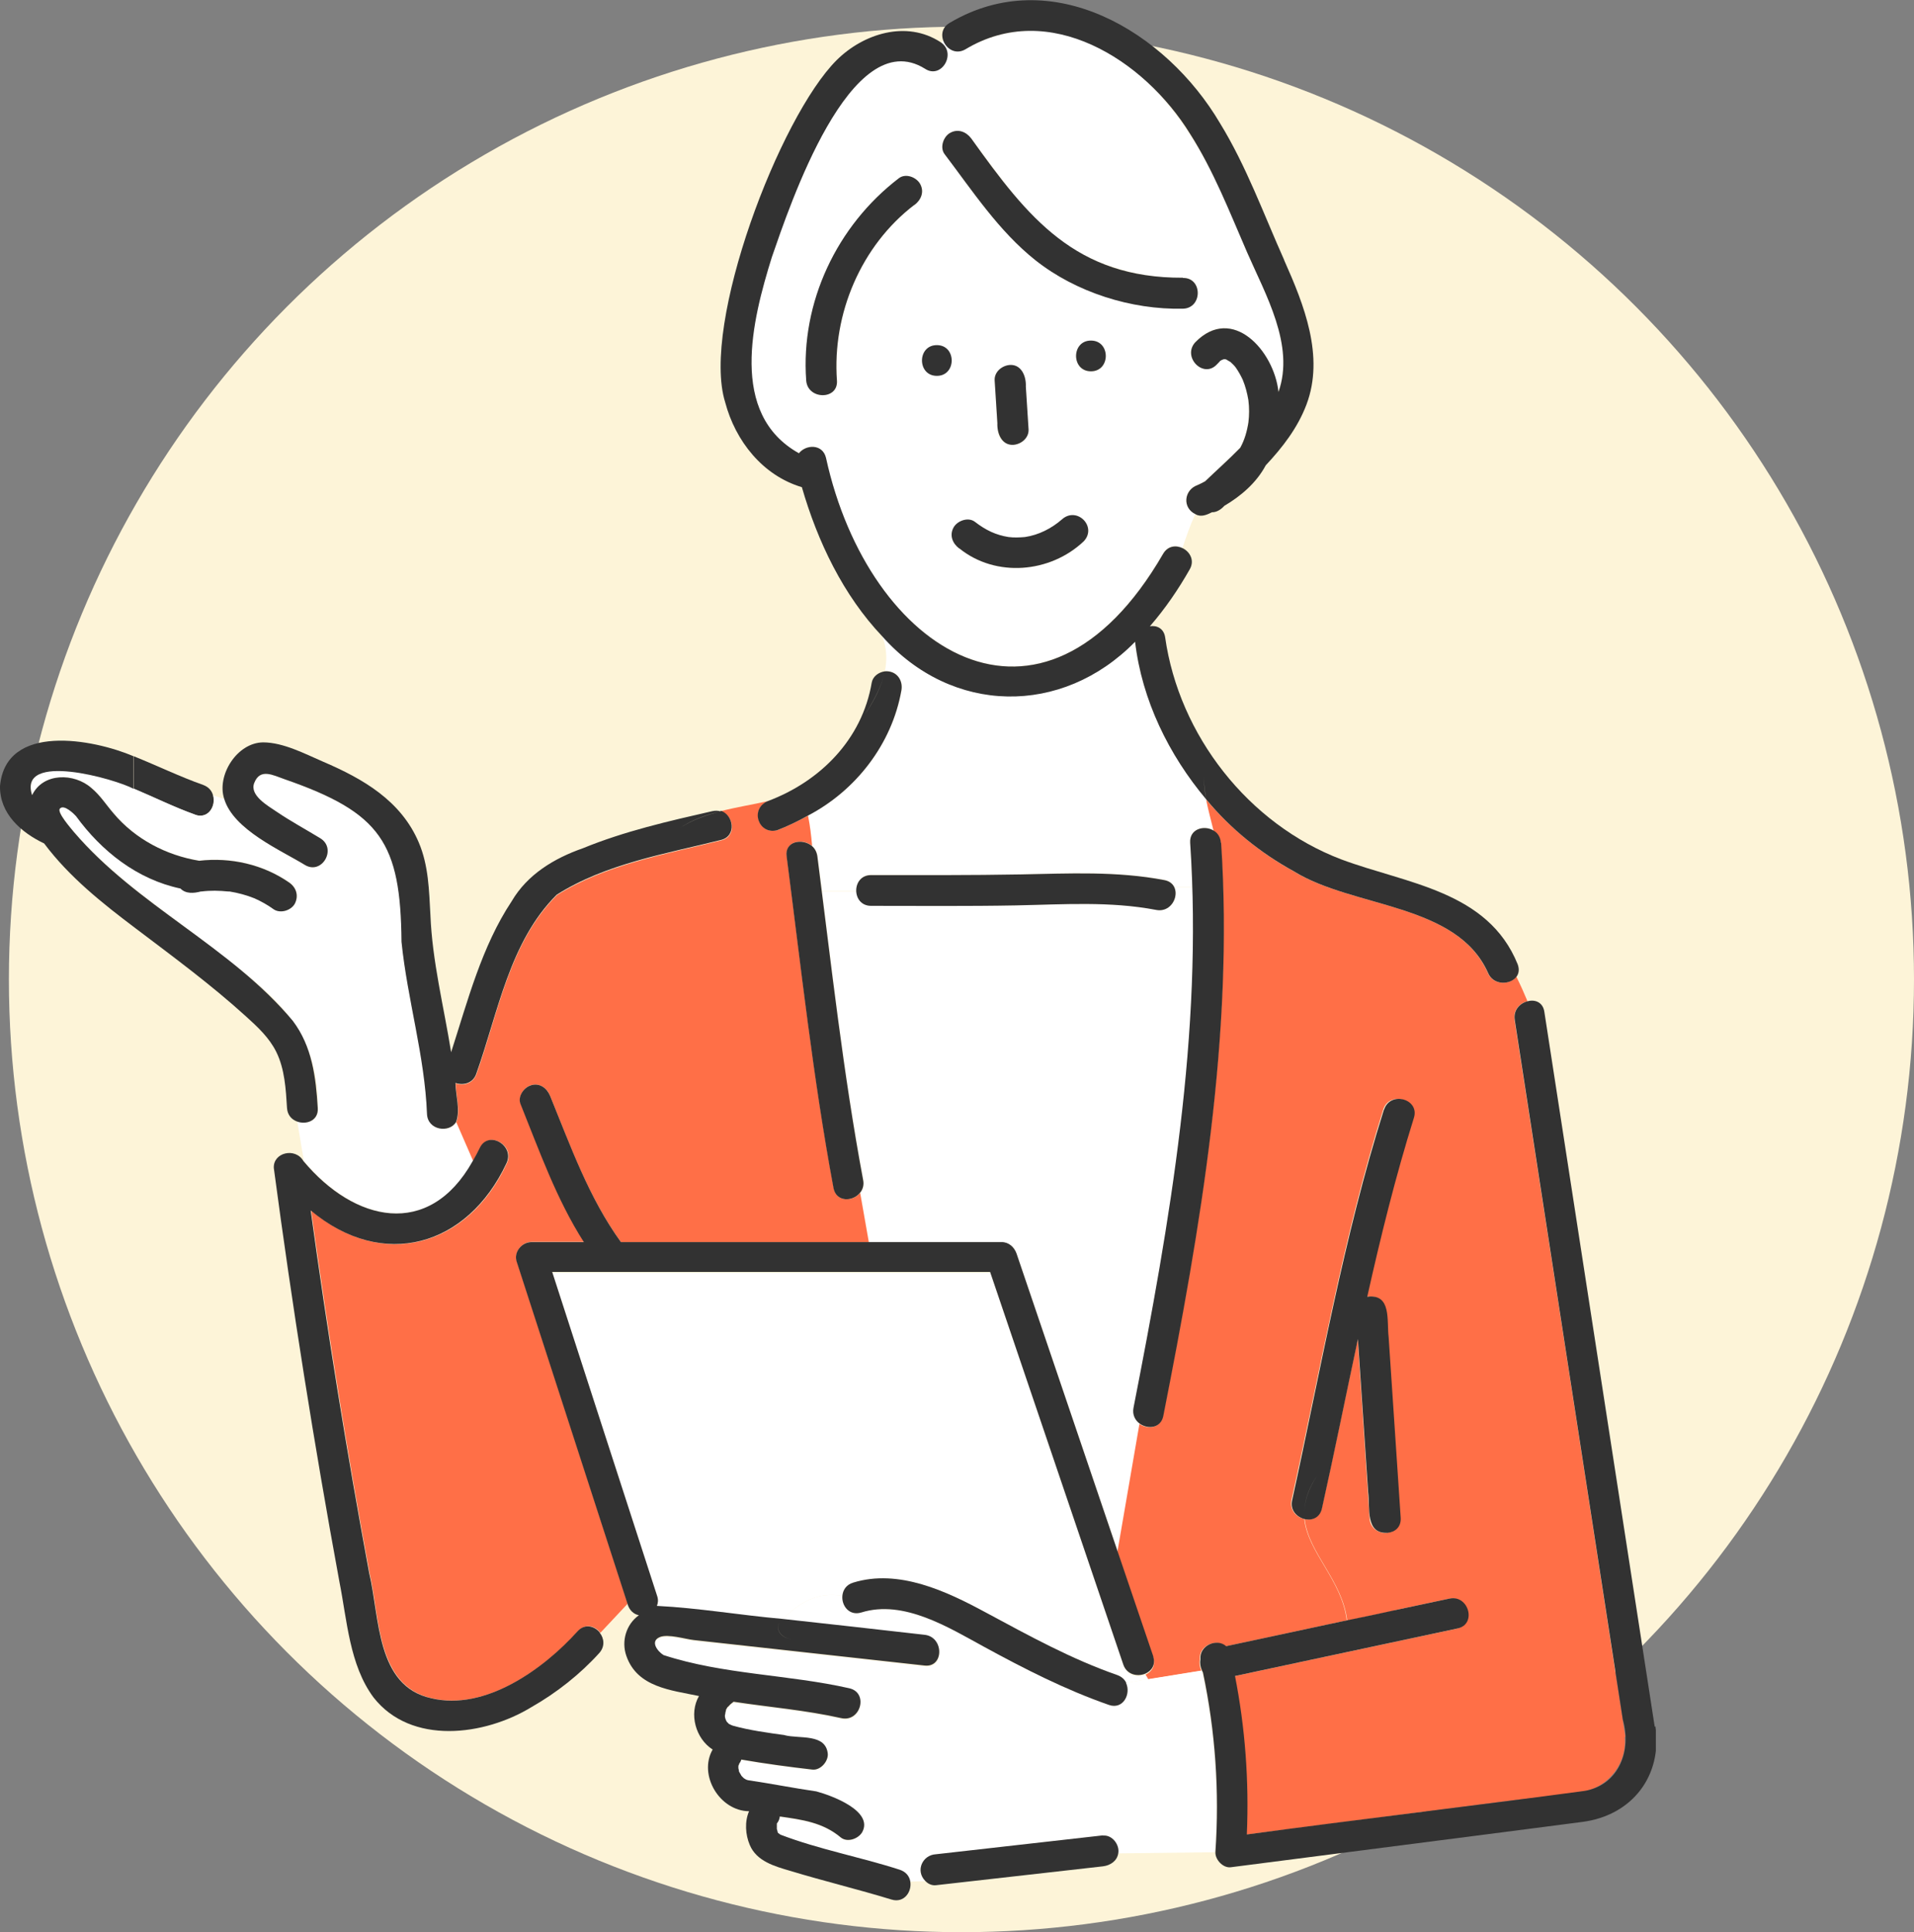
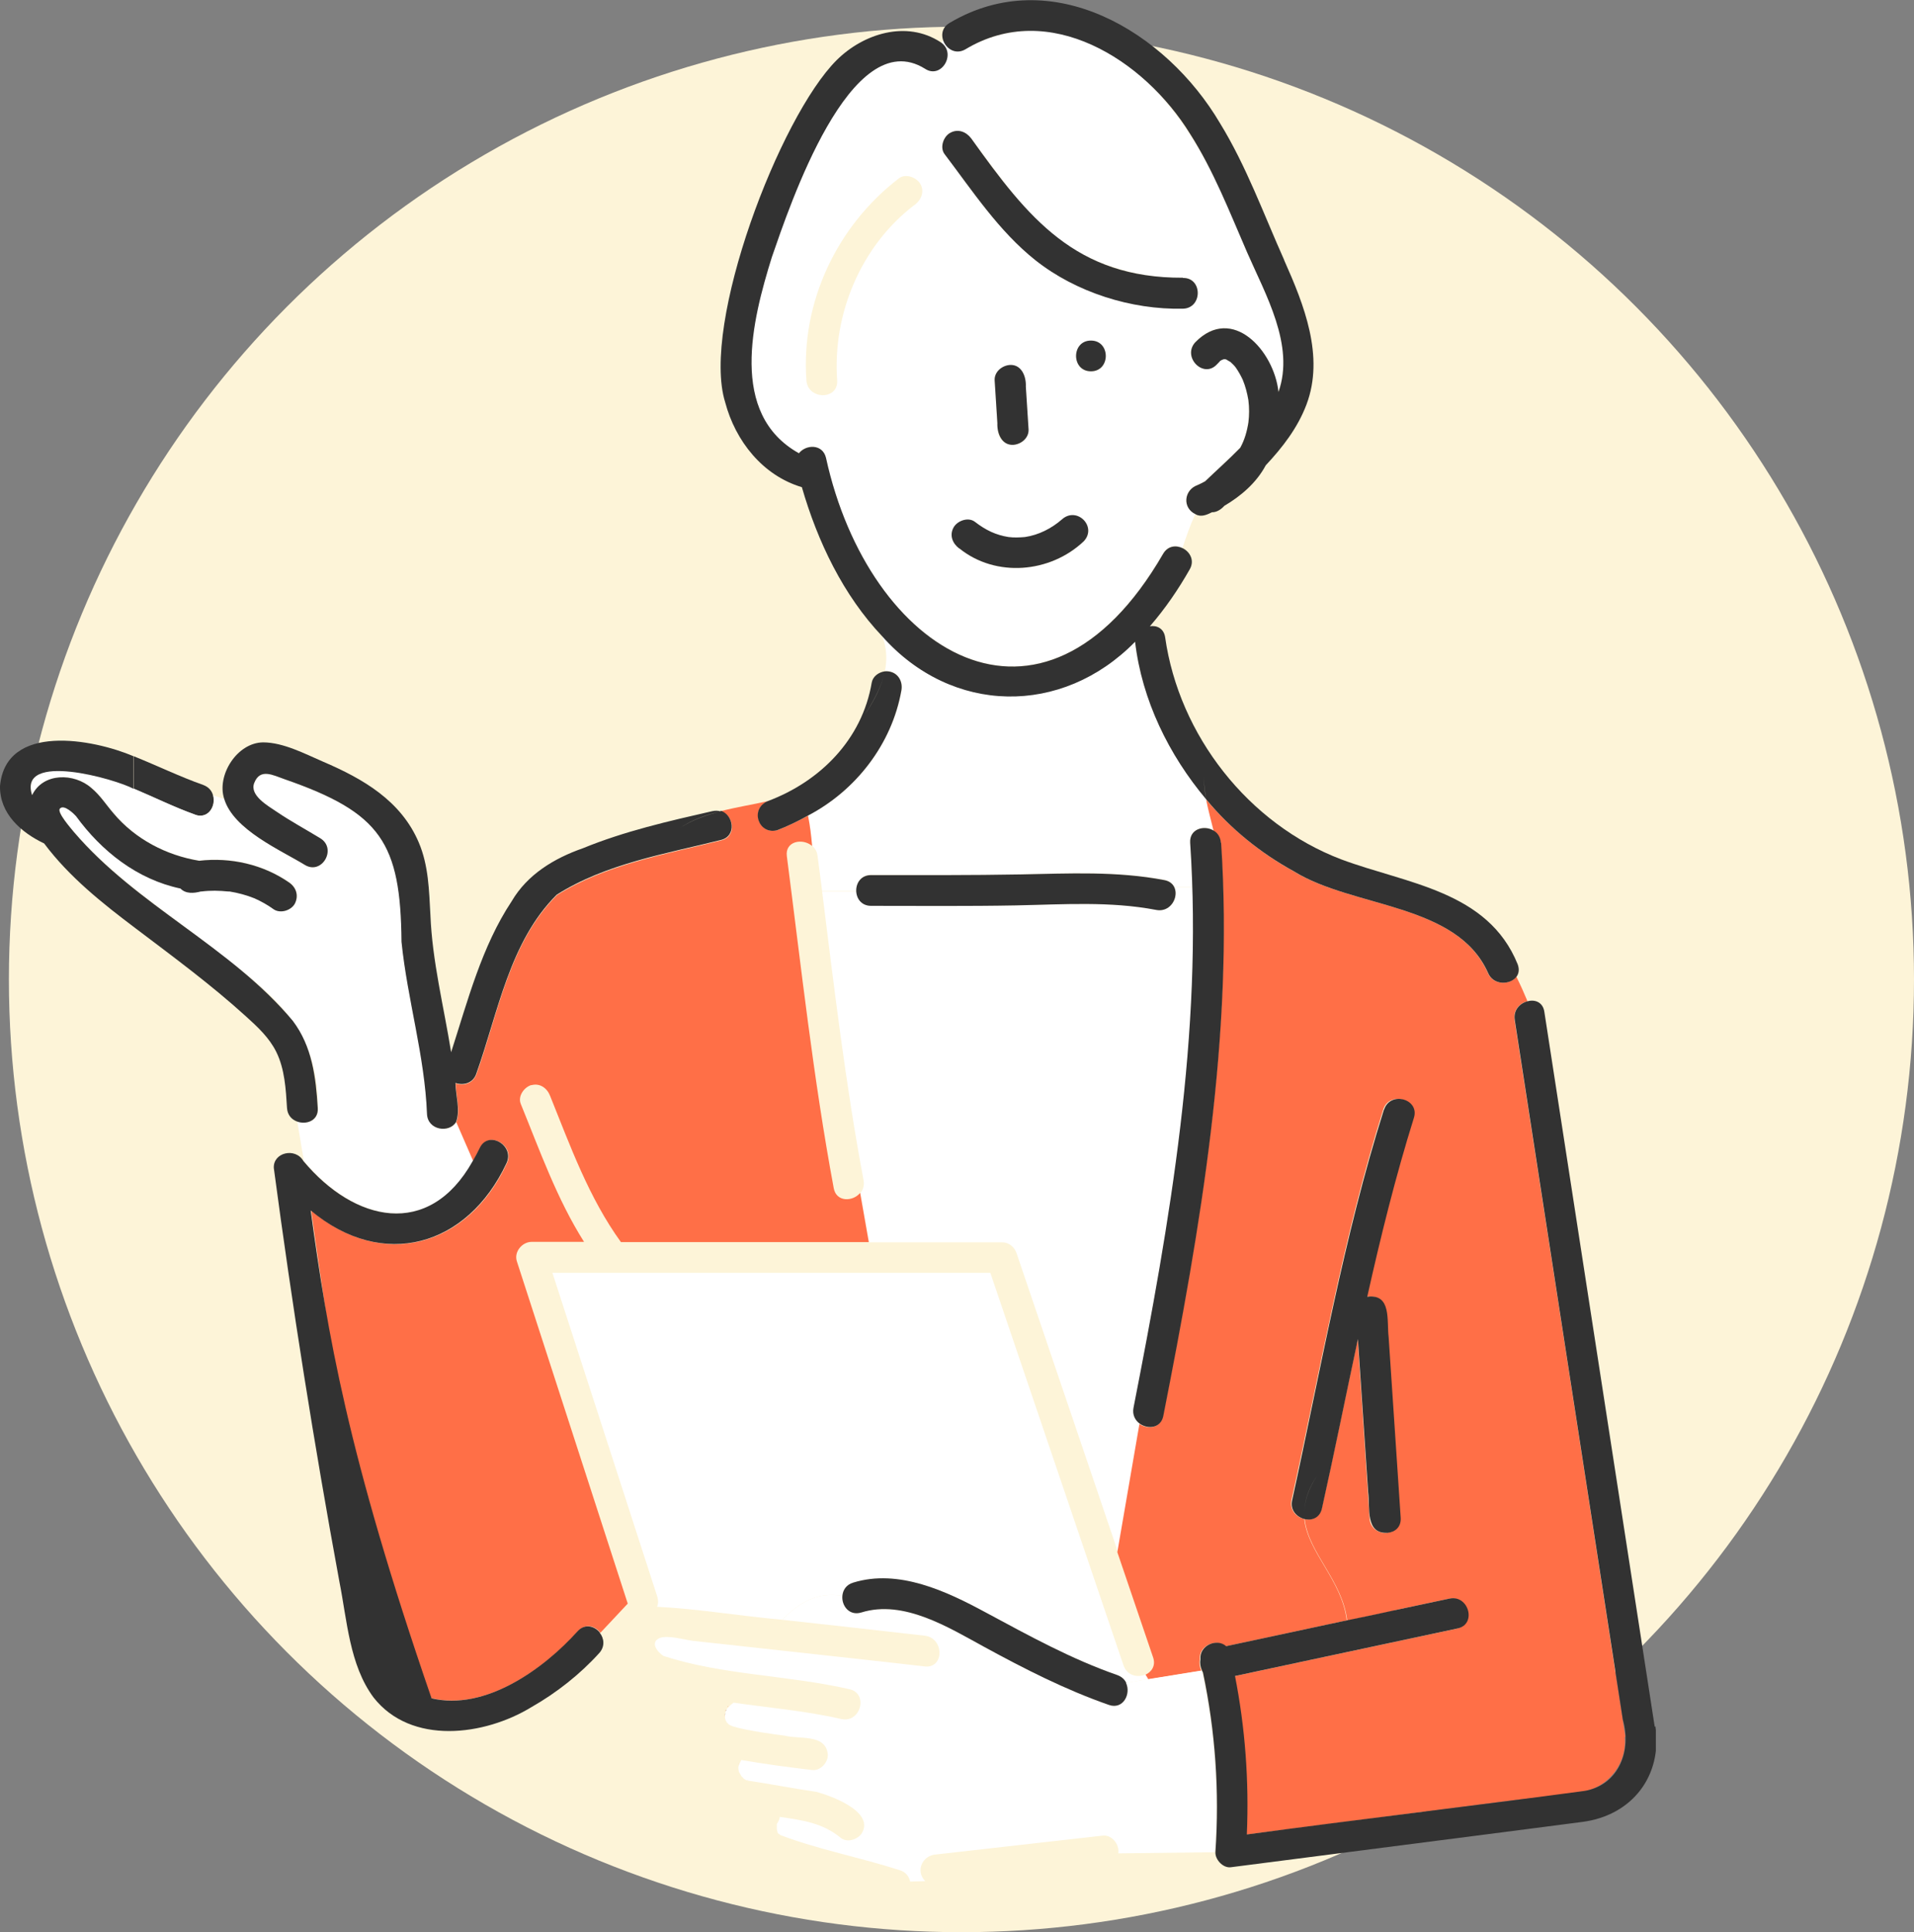
<svg xmlns="http://www.w3.org/2000/svg" width="215" height="217" viewBox="0 0 215 217" fill="none">
  <rect x="0" y="0" width="215" height="217" fill="#808080" stroke="none" />
  <circle cx="108" cy="110" r="107" fill="#FDF4D8" />
  <g clip-path="url(#clip0_1_204)">
    <path d="M23.931 89.333C23.803 88.821 23.445 88.387 22.832 88.157C20.224 87.236 17.641 85.983 15.034 84.935V88.591C17.36 89.563 19.61 90.688 21.911 91.506C23.394 92.017 24.263 90.534 23.931 89.333Z" fill="#323232" />
    <path d="M81.51 192.14C81.51 192.14 81.51 192.114 81.51 192.088C81.432 192.218 81.458 192.192 81.51 192.14Z" fill="#FF6F47" />
    <path d="M81.407 192.626C81.407 192.626 81.407 192.601 81.407 192.575C81.407 192.575 81.407 192.549 81.407 192.523C81.407 192.549 81.407 192.601 81.381 192.626H81.407Z" fill="#FF6F47" />
    <path d="M81.432 192.779C81.432 192.779 81.432 192.779 81.432 192.753C81.432 192.728 81.432 192.676 81.407 192.651C81.407 192.676 81.407 192.728 81.432 192.779Z" fill="#FF6F47" />
    <path d="M81.432 192.524C81.432 192.524 81.432 192.472 81.458 192.421C81.458 192.421 81.458 192.421 81.432 192.524Z" fill="#FF6F47" />
    <path d="M81.713 191.731L81.816 191.602C81.765 191.602 81.739 191.679 81.713 191.731Z" fill="#FF6F47" />
    <path d="M81.843 193.572C81.843 193.572 81.713 193.469 81.739 193.469C81.739 193.469 81.791 193.521 81.843 193.572Z" fill="#FF6F47" />
    <path d="M133.922 99.662H131.928C132.439 100.761 131.519 102.5 129.908 102.193C124.692 101.196 119.425 101.579 114.159 101.682C108.738 101.784 103.318 101.758 97.872 101.733C96.798 101.733 96.261 100.94 96.21 100.122H92.35C93.705 110.963 94.983 121.803 97.003 132.542C97.105 133.13 96.952 133.641 96.645 133.999L97.616 139.522H112.548C113.34 139.522 113.98 140.058 114.21 140.8C117.994 151.973 121.803 163.146 125.587 174.319L128.067 159.924C127.53 159.541 127.198 158.927 127.351 158.135C131.135 138.882 134.561 119.349 133.948 99.687L133.922 99.662Z" fill="white" />
    <path d="M97.872 98.256C103.497 98.256 109.096 98.307 114.721 98.179C120.141 98.077 125.485 97.796 130.829 98.818C131.391 98.92 131.749 99.227 131.928 99.636H133.922C133.871 97.974 133.794 96.312 133.692 94.625C133.59 93.04 135.303 92.605 136.351 93.27C136.095 92.094 135.763 90.918 135.507 89.742C131.289 84.731 128.246 78.569 127.505 72.023C119.272 80.41 106.897 80.231 99.099 71.41C99.611 72.739 99.662 74.069 99.406 75.373C100.633 75.194 101.528 76.395 101.273 77.546C100.199 83.554 96.159 88.796 90.764 91.583C90.969 92.682 91.122 93.807 91.225 94.983C91.557 95.264 91.787 95.648 91.838 96.134C92.017 97.438 92.171 98.741 92.35 100.071H96.21C96.159 99.176 96.722 98.23 97.872 98.23V98.256Z" fill="white" />
    <path d="M182.577 195.08C178.435 168.234 174.293 141.388 170.126 114.542C169.947 113.417 170.739 112.65 171.583 112.446C171.2 111.525 170.79 110.605 170.33 109.684C169.64 110.63 167.697 110.707 167.109 109.224C163.58 101.375 151.973 101.989 145.3 97.847C141.567 95.801 138.218 93.04 135.482 89.793C135.712 90.969 136.044 92.145 136.326 93.321C136.76 93.602 137.067 94.037 137.118 94.676C138.575 116.332 134.791 137.885 130.624 159.055C130.343 160.436 128.911 160.564 127.991 159.924L125.51 174.319C126.84 178.256 128.195 182.194 129.525 186.131C129.857 187.077 129.346 187.793 128.63 188.1L128.937 188.611L134.945 187.639C134.766 187.256 134.689 186.821 134.766 186.412C134.613 184.776 136.658 183.983 137.655 184.904C142.206 183.932 146.731 182.961 151.282 181.989C150.746 177.464 146.936 174.421 146.501 170.586C145.632 170.407 144.839 169.614 145.07 168.464C148.317 153.814 150.873 138.959 155.373 124.616C156.038 122.494 159.387 123.414 158.723 125.536C156.652 132.158 154.99 138.882 153.481 145.632C156.243 145.274 155.68 148.317 155.885 150.183C156.345 156.959 156.779 163.708 157.24 170.484C157.316 171.532 156.601 172.069 155.782 172.146L156.575 180.864C158.62 180.429 160.666 179.995 162.711 179.56C164.884 179.1 165.805 182.424 163.632 182.909C155.297 184.699 146.962 186.463 138.627 188.253C139.777 194.108 140.237 200.091 139.956 206.048C149.544 204.821 159.106 203.594 168.694 202.341C171.788 201.932 174.958 201.702 178.026 201.139C180.787 200.628 182.807 197.866 182.5 195.08H182.577Z" fill="#FF6F47" />
    <path d="M153.839 170.484C153.405 163.785 152.944 157.086 152.51 150.388C151.155 156.728 149.876 163.069 148.47 169.41C148.24 170.458 147.345 170.765 146.552 170.612C146.987 174.447 150.797 177.489 151.334 182.015C153.098 181.631 154.862 181.248 156.652 180.89L155.859 172.171C154.939 172.248 153.916 171.711 153.839 170.509V170.484Z" fill="#FF6F47" />
    <path d="M128.655 188.074C127.786 188.432 126.61 188.202 126.201 187.026C121.215 172.325 116.23 157.649 111.244 142.948H62.052C65.99 155.067 69.901 167.186 73.839 179.33C73.966 179.765 73.941 180.148 73.813 180.455C78.466 180.685 83.196 181.503 87.875 181.912C89.844 179.893 91.889 178.768 94.625 179.228C94.676 178.589 95.034 178.001 95.827 177.745C100.94 176.16 106.309 178.716 110.733 181.094C115.565 183.702 120.295 186.31 125.511 188.125C125.996 188.304 126.329 188.611 126.508 188.995L128.988 188.585L128.681 188.074H128.655Z" fill="white" />
    <path d="M135.073 187.818C135.073 187.818 134.996 187.691 134.97 187.614L128.962 188.585L126.482 188.995C127.07 190.222 126.175 192.037 124.564 191.475C119.656 189.762 115.104 187.435 110.553 184.955C106.565 182.782 101.503 179.637 96.747 181.094C95.392 181.503 94.548 180.327 94.625 179.228C91.889 178.768 89.844 179.893 87.875 181.912C93.219 182.5 98.537 183.088 103.88 183.702C106.079 183.958 106.079 187.409 103.88 187.154C98.818 186.566 93.756 186.029 88.693 185.466C85.114 185.083 81.534 184.674 77.929 184.29C76.983 184.188 75.04 183.6 74.12 183.958C72.969 184.418 73.839 185.543 74.529 185.978C81.253 188.151 88.514 188.125 95.418 189.71C97.591 190.196 96.67 193.546 94.497 193.06C90.509 192.139 86.443 191.807 82.404 191.219C82.302 191.321 82.123 191.423 82.046 191.5C82.046 191.5 82.097 191.449 82.148 191.423C81.995 191.526 81.867 191.73 81.713 191.833C81.662 191.935 81.611 192.037 81.56 192.114C81.56 192.139 81.56 192.165 81.509 192.19C81.509 192.242 81.483 192.267 81.509 192.267C81.509 192.318 81.483 192.395 81.458 192.497C81.458 192.497 81.458 192.574 81.432 192.651C81.432 192.702 81.432 192.779 81.432 192.83C81.432 192.83 81.432 192.855 81.432 192.881C81.432 192.958 81.586 193.494 81.509 193.213C81.432 192.958 81.509 193.213 81.56 193.29C81.586 193.341 81.637 193.392 81.662 193.469C81.739 193.52 81.841 193.622 81.867 193.673C82.071 193.776 82.148 193.827 82.302 193.878C83.963 194.389 87.134 194.798 88.131 194.926C89.793 195.361 92.784 194.696 92.989 197.048C93.04 197.918 92.171 198.889 91.25 198.787C88.591 198.48 85.932 198.122 83.273 197.662C83.196 197.841 83.094 198.02 82.992 198.173C83.094 198.071 82.992 198.276 82.992 198.25C82.992 198.327 82.966 198.378 82.941 198.403C82.941 198.48 82.941 198.557 82.941 198.633C82.941 198.71 82.992 198.94 83.017 199.017C83.094 199.17 83.222 199.349 83.299 199.503C83.35 199.554 83.529 199.707 83.554 199.758C83.631 199.81 83.708 199.861 83.81 199.912C83.81 199.912 83.989 199.989 84.066 199.989C86.674 200.372 89.077 200.858 91.71 201.241C93.423 201.702 98.153 203.44 96.849 205.818C96.415 206.559 95.239 206.994 94.472 206.432C92.426 204.719 90.1 204.412 87.594 204.054C87.568 204.309 87.441 204.591 87.262 204.846C87.262 204.923 87.262 204.974 87.262 204.949C87.262 205.128 87.262 205.383 87.262 205.46C87.287 205.537 87.338 205.767 87.364 205.844C87.364 205.869 87.389 205.895 87.389 205.895C87.466 205.946 87.594 206.022 87.671 206.099C91.992 207.735 96.645 208.605 101.068 210.037C101.758 210.241 102.116 210.752 102.244 211.315L103.932 211.264C102.807 210.139 103.599 208.375 105.133 208.272C111.397 207.557 117.636 206.866 123.9 206.15C124.922 206.048 125.792 207.199 125.613 208.145L136.479 208.017C136.965 201.241 136.479 194.492 135.073 187.87V187.818Z" fill="white" />
    <path d="M21.911 91.48C19.61 90.662 17.335 89.537 15.034 88.566C13.014 87.466 2.02 84.321 3.631 89.281C4.858 86.725 8.335 86.776 10.278 88.463C11.275 89.281 11.94 90.355 12.784 91.327C15.213 94.216 18.69 96.057 22.397 96.645C25.925 96.236 29.581 97.054 32.522 99.099C33.314 99.662 33.621 100.582 33.135 101.477C32.726 102.27 31.525 102.628 30.758 102.091C30.093 101.631 29.351 101.196 28.61 100.864C27.715 100.506 26.769 100.25 25.823 100.097C25.746 100.097 25.695 100.097 25.67 100.097C24.672 99.969 23.65 99.969 22.653 100.097C22.653 100.097 22.627 100.097 22.576 100.097C21.783 100.301 20.863 100.378 20.3 99.764C15.443 98.742 11.429 95.571 8.565 91.634C8.335 91.404 7.21 90.253 6.75 90.79C6.392 91.199 8.003 93.066 8.309 93.398C12.912 98.793 19.022 102.602 24.545 106.974C31.064 112.011 35.692 115.514 35.743 124.437C35.82 125.869 34.439 126.38 33.391 125.945L34.133 130.368C39.834 137.22 48.246 139.189 53.155 130.368L51.263 126.022C50.547 127.3 48.092 126.993 47.99 125.127C47.734 118.582 45.791 112.292 45.127 105.798C45.024 94.651 42.825 91.301 32.01 87.543C30.681 87.083 29.249 86.264 28.584 87.952C28.022 89.358 30.144 90.509 31.116 91.199C32.701 92.273 34.363 93.168 35.999 94.165C37.891 95.315 36.152 98.332 34.26 97.156C31.55 95.494 26.258 93.219 25.209 89.742L23.957 89.333C24.289 90.534 23.394 92.017 21.937 91.506L21.911 91.48Z" fill="white" />
    <path d="M103.88 7.696C95.52 2.454 88.642 23.19 86.674 28.866C84.449 35.922 81.765 46.482 89.716 50.879C90.509 49.882 92.375 49.831 92.759 51.391C97.514 73.225 117.099 85.625 130.624 62.18C131.135 61.26 132.081 61.183 132.823 61.541C133.257 60.262 133.667 59.01 134.28 57.731C132.746 57.015 132.976 54.995 134.485 54.459C134.791 54.331 135.073 54.177 135.354 54.024C136.632 52.822 138.013 51.595 139.291 50.266C139.803 49.396 140.058 48.399 140.212 47.402C140.288 46.584 140.288 45.766 140.212 44.947C140.084 44.155 139.879 43.362 139.573 42.621C139.342 42.135 139.087 41.675 138.78 41.24C138.601 41.036 138.396 40.806 138.192 40.627C138.013 40.524 137.86 40.422 137.681 40.32C137.732 40.371 137.86 40.448 137.885 40.448C137.885 40.448 137.885 40.448 137.783 40.397C137.732 40.371 137.655 40.345 137.604 40.32C137.553 40.32 137.502 40.32 137.476 40.32H137.425C137.169 40.422 137.169 40.473 137.374 40.32C137.272 40.397 137.144 40.448 137.041 40.499C136.939 40.627 136.786 40.755 136.683 40.882C135.201 42.544 132.746 40.09 134.229 38.428C138.396 34.158 143.101 39.374 143.587 44.002C145.453 38.76 142.104 32.982 140.058 28.303C136.351 19.201 131.979 9.128 122.442 4.883C117.815 2.736 112.829 3.017 108.406 5.523C106.463 6.622 107.057 3.599 109 2.5C109.409 2.27 107.565 2.704 108 2.5C106.287 2.653 106.508 4.553 105 5.499C105.895 5.678 102.682 3.963 103.5 4.5C105.366 5.701 105.772 8.923 103.906 7.696H103.88ZM102.73 23.011C96.722 27.587 93.5 35.258 94.037 42.723C94.19 44.947 90.739 44.922 90.585 42.723C89.946 33.928 94.037 25.337 100.991 20.019C101.733 19.457 102.934 19.917 103.369 20.633C103.88 21.502 103.497 22.423 102.755 23.011H102.73ZM121.727 60.825C117.968 64.379 111.857 64.89 107.767 61.617C107.025 61.055 106.616 60.135 107.153 59.24C107.588 58.498 108.764 58.064 109.531 58.626C110.758 59.572 111.883 60.109 113.315 60.339C113.928 60.416 114.542 60.416 115.156 60.339C116.715 60.109 118.147 59.368 119.298 58.37C120.985 56.836 123.312 59.163 121.752 60.825H121.727ZM111.704 42.749C111.653 41.777 112.548 41.061 113.443 41.01C114.414 40.959 115.13 41.828 115.181 42.749C115.284 44.59 115.411 46.405 115.514 48.246C115.437 50.496 112.19 50.572 112.062 48.246C111.96 46.405 111.832 44.59 111.73 42.749H111.704ZM122.545 41.726C120.32 41.726 120.32 38.274 122.545 38.274C124.769 38.274 124.769 41.726 122.545 41.726ZM106.718 14.931C107.613 14.42 108.508 14.803 109.096 15.545C111.934 19.278 114.568 23.241 118.173 26.283C122.11 29.581 127.786 31.294 132.874 31.192C135.098 31.141 135.098 34.618 132.874 34.644C127.096 34.772 120.857 32.803 116.306 29.198C112.19 25.925 109.25 21.451 106.105 17.284C105.542 16.542 105.977 15.34 106.718 14.906V14.931Z" fill="white" />
    <path d="M59.674 121.88C60.646 121.599 61.464 122.212 61.796 123.082C64.072 128.732 66.143 134.51 69.748 139.496H97.591L96.619 133.973C95.801 134.971 93.935 135.022 93.653 133.436C91.352 121.087 89.997 108.61 88.386 96.159C88.156 94.472 90.151 94.088 91.225 95.009C91.122 93.858 90.994 92.707 90.764 91.608C89.639 92.222 88.489 92.784 87.313 93.244C85.216 93.781 84.219 90.841 86.264 89.972C84.577 90.355 82.762 90.637 80.972 91.097C82.429 91.557 82.813 93.986 80.972 94.395C74.734 95.955 68.06 97.08 62.563 100.531C57.245 105.798 55.967 113.775 53.538 120.602C53.155 121.727 52.03 121.982 51.186 121.675C51.212 123.082 51.748 124.718 51.263 126.047L53.155 130.394C53.436 129.908 53.691 129.422 53.947 128.911C54.919 126.917 57.91 128.655 56.939 130.65C52.592 140.007 43.055 142.769 34.951 135.942C36.843 149.57 39.016 163.146 41.521 176.671C42.697 181.657 42.263 189.352 48.527 190.733C54.561 192.139 61.106 187.46 64.941 183.191C65.759 182.27 66.859 182.603 67.447 183.37L70.515 180.097C66.373 167.288 62.206 154.478 58.063 141.669C57.706 140.595 58.652 139.47 59.725 139.47H65.606C62.563 134.664 60.646 129.243 58.498 123.977C58.14 123.107 58.882 122.085 59.7 121.854L59.674 121.88Z" fill="#FF6F47" />
    <path d="M84.067 199.938C83.912 199.886 83.963 199.938 84.067 199.938V199.938Z" fill="#FF6F47" />
    <path d="M83.017 198.097C83.017 198.097 83.017 198.147 82.966 198.147C82.966 198.147 82.966 198.122 82.992 198.122L83.017 198.097Z" fill="#FF6F47" />
    <path d="M81.535 192.09C81.535 192.09 81.535 192.09 81.535 192.038V191.986C81.535 191.986 81.535 192.038 81.509 192.09H81.535Z" fill="#FF6F47" />
    <path d="M137.144 94.651C137.093 94.011 136.786 93.551 136.351 93.296C135.303 92.631 133.59 93.066 133.692 94.651C135.124 115.999 131.417 137.22 127.326 158.109C127.172 158.902 127.53 159.541 128.042 159.899C128.962 160.538 130.394 160.41 130.675 159.03C134.843 137.86 138.601 116.306 137.169 94.651H137.144Z" fill="#323232" />
-     <path d="M96.594 133.973C96.9 133.615 97.079 133.104 96.952 132.516C94.702 120.474 93.372 108.304 91.813 96.159C91.736 95.648 91.506 95.264 91.199 95.009C91.352 97.131 91.378 99.253 91.378 101.068C91.378 99.253 91.378 97.131 91.199 95.009C90.125 94.114 88.131 94.472 88.361 96.159C89.972 108.61 91.327 121.087 93.628 133.436C93.935 135.022 95.775 134.971 96.594 133.973Z" fill="#323232" />
    <path d="M114.133 101.682C119.4 101.579 124.692 101.196 129.883 102.193C132.056 102.602 133.002 99.278 130.803 98.844C125.459 97.821 120.09 98.102 114.695 98.204C109.071 98.307 103.471 98.281 97.847 98.281C95.622 98.281 95.622 101.733 97.847 101.733C103.267 101.733 108.713 101.784 114.133 101.682Z" fill="#323232" />
    <path d="M132.874 31.192C120.857 31.243 115.488 24.494 109.096 15.545C108.534 14.803 107.613 14.42 106.718 14.931C105.977 15.341 105.542 16.568 106.105 17.309C109.25 21.451 112.19 25.951 116.306 29.224C120.857 32.829 127.07 34.797 132.874 34.669C135.098 34.618 135.098 31.167 132.874 31.218V31.192Z" fill="#323232" />
    <path d="M113.801 49.959C114.695 49.908 115.59 49.192 115.539 48.22C115.437 46.609 115.335 45.024 115.232 43.413C115.284 42.314 114.772 40.934 113.468 40.985C112.573 41.036 111.678 41.752 111.73 42.723C111.832 44.334 111.934 45.919 112.036 47.53C111.985 48.629 112.497 50.01 113.801 49.959Z" fill="#323232" />
-     <path d="M105.236 38.76C103.011 38.76 103.011 42.212 105.236 42.212C107.46 42.212 107.46 38.76 105.236 38.76Z" fill="#323232" />
    <path d="M122.545 38.249C120.32 38.249 120.32 41.7 122.545 41.7C124.769 41.7 124.769 38.249 122.545 38.249Z" fill="#323232" />
    <path d="M107.767 61.592C111.858 64.89 117.968 64.353 121.727 60.799C123.286 59.163 120.96 56.811 119.272 58.345C118.122 59.342 116.69 60.084 115.13 60.314C114.517 60.365 113.903 60.39 113.289 60.314C111.858 60.084 110.733 59.547 109.505 58.601C108.764 58.038 107.562 58.473 107.128 59.214C106.616 60.109 107 61.029 107.741 61.592H107.767Z" fill="#323232" />
    <path d="M100.045 75.45C99.841 75.398 99.611 75.373 99.381 75.398C99.048 77.035 98.23 78.645 97.131 80.282C98.204 78.645 99.048 77.035 99.381 75.398C98.69 75.501 98.051 75.961 97.923 76.651C96.849 83.043 92.12 87.773 86.239 89.972C84.194 90.841 85.191 93.781 87.287 93.245C88.489 92.784 89.639 92.222 90.739 91.608C96.133 88.796 100.173 83.58 101.247 77.572C101.426 76.651 100.991 75.705 100.045 75.45Z" fill="#323232" />
    <path d="M155.45 124.641C150.925 138.985 148.368 153.814 145.146 168.489C144.891 169.614 145.683 170.407 146.578 170.612C146.399 169.129 146.731 167.543 147.959 165.728C146.731 167.569 146.399 169.154 146.578 170.612C147.396 170.791 148.266 170.458 148.496 169.41C149.902 163.095 151.18 156.728 152.535 150.388C152.919 156.115 153.302 161.842 153.686 167.569C153.916 169.333 153.328 172.299 155.885 172.146C156.677 172.069 157.393 171.532 157.342 170.484C156.882 163.708 156.447 156.959 155.987 150.183C155.757 148.317 156.345 145.274 153.584 145.632C155.092 138.882 156.754 132.158 158.825 125.536C159.49 123.414 156.166 122.494 155.476 124.616L155.45 124.641Z" fill="#323232" />
-     <path d="M67.396 183.37C66.808 182.628 65.708 182.296 64.89 183.191C61.055 187.46 54.51 192.165 48.476 190.733C42.212 189.378 42.672 181.657 41.47 176.671C38.965 163.146 36.766 149.57 34.9 135.942C43.03 142.743 52.515 139.982 56.888 130.65C57.859 128.655 54.868 126.891 53.896 128.911C53.666 129.397 53.385 129.908 53.103 130.394C48.169 139.215 39.783 137.22 34.081 130.394C33.186 128.834 30.655 129.422 30.758 131.187C32.828 146.732 35.283 162.2 38.121 177.617C38.99 181.963 39.246 186.975 41.956 190.631C46.175 196.026 54.433 194.952 59.725 191.705C62.512 190.12 65.171 188.023 67.319 185.645C67.984 184.904 67.856 183.983 67.37 183.37H67.396Z" fill="#323232" />
+     <path d="M67.396 183.37C66.808 182.628 65.708 182.296 64.89 183.191C61.055 187.46 54.51 192.165 48.476 190.733C38.965 163.146 36.766 149.57 34.9 135.942C43.03 142.743 52.515 139.982 56.888 130.65C57.859 128.655 54.868 126.891 53.896 128.911C53.666 129.397 53.385 129.908 53.103 130.394C48.169 139.215 39.783 137.22 34.081 130.394C33.186 128.834 30.655 129.422 30.758 131.187C32.828 146.732 35.283 162.2 38.121 177.617C38.99 181.963 39.246 186.975 41.956 190.631C46.175 196.026 54.433 194.952 59.725 191.705C62.512 190.12 65.171 188.023 67.319 185.645C67.984 184.904 67.856 183.983 67.37 183.37H67.396Z" fill="#323232" />
    <path d="M144.251 29.198C141.95 24.059 140.007 18.664 137.041 13.832C130.982 3.554 118.122 -4.193 106.693 2.557C104.75 3.656 106.488 6.648 108.431 5.548C117.815 -0.128 128.553 6.724 133.667 15.008C136.326 19.176 138.115 23.803 140.084 28.329C142.129 33.033 145.479 38.786 143.612 44.027C143.126 39.399 138.422 34.184 134.255 38.453C132.772 40.115 135.201 42.57 136.709 40.908C136.811 40.78 136.965 40.678 137.067 40.524C137.169 40.473 137.297 40.397 137.399 40.345C137.195 40.473 137.22 40.448 137.451 40.345H137.502C137.476 40.345 137.502 40.345 137.578 40.345C137.63 40.345 137.681 40.345 137.732 40.345C137.706 40.345 137.681 40.345 137.63 40.345C137.706 40.345 137.757 40.397 137.808 40.422C137.783 40.422 137.757 40.397 137.706 40.345C137.86 40.448 138.039 40.55 138.218 40.652C138.422 40.831 138.652 41.061 138.806 41.266C139.112 41.7 139.368 42.161 139.598 42.647C139.905 43.388 140.11 44.181 140.237 44.973C140.34 45.791 140.34 46.609 140.237 47.428C140.084 48.425 139.803 49.422 139.317 50.291C138.039 51.595 136.658 52.822 135.38 54.05C135.098 54.203 134.817 54.356 134.51 54.484C133.002 55.021 132.772 57.041 134.306 57.757C134.919 58.115 135.584 57.808 136.147 57.527C136.632 57.552 137.169 57.22 137.527 56.811C139.394 55.711 141.132 54.228 142.181 52.26C144.072 50.24 145.76 48.067 146.757 45.433C148.802 40.013 146.476 34.209 144.251 29.224V29.198ZM140.237 44.947C140.186 44.692 140.237 44.871 140.237 44.947V44.947Z" fill="#323232" />
    <path d="M32.931 114.696C25.951 106.309 15.366 101.733 8.284 93.423C8.003 93.066 6.366 91.225 6.724 90.816C7.184 90.279 8.335 91.429 8.539 91.659C11.403 95.597 15.417 98.767 20.275 99.79C20.863 100.403 21.783 100.327 22.55 100.122C22.576 100.122 22.602 100.122 22.627 100.122C23.624 99.994 24.647 100.02 25.644 100.122C25.644 100.122 25.695 100.122 25.797 100.122C26.744 100.275 27.689 100.531 28.584 100.889C29.326 101.221 30.067 101.631 30.732 102.116C31.474 102.628 32.675 102.27 33.11 101.503C33.57 100.608 33.289 99.687 32.496 99.125C29.556 97.08 25.9 96.261 22.372 96.671C18.664 96.057 15.187 94.242 12.758 91.353C11.914 90.381 11.25 89.307 10.252 88.489C8.335 86.802 4.832 86.75 3.605 89.307C1.994 84.347 12.988 87.492 15.008 88.591V84.935C10.457 82.992 0.639 81.151 -6.11787e-05 88.284C-0.051 91.378 2.378 93.5 4.96 94.727C7.772 98.486 11.505 101.452 15.238 104.264C19.457 107.46 23.701 110.579 27.613 114.133C28.917 115.309 30.246 116.536 31.039 118.147C31.985 120.065 32.113 122.34 32.24 124.437C32.292 125.229 32.752 125.715 33.34 125.945C34.388 126.354 35.794 125.869 35.692 124.437C35.487 120.985 35.053 117.508 32.905 114.67L32.931 114.696Z" fill="#323232" />
    <path d="M80.946 91.122C79.336 91.531 77.776 92.068 76.37 92.989C77.751 92.068 79.336 91.506 80.946 91.122C80.665 91.046 80.384 91.02 80.026 91.097C75.091 92.222 70.157 93.347 65.478 95.264C62.257 96.389 59.24 98.204 57.475 101.221C54.101 106.309 52.541 112.394 50.675 118.173C49.856 113.059 48.553 107.971 48.348 102.756C48.194 99.994 48.143 97.207 47.044 94.625C45.05 89.921 40.78 87.466 36.306 85.549C34.286 84.679 31.831 83.375 29.556 83.375C26.616 83.401 24.314 87.083 25.184 89.716C26.232 93.193 31.524 95.469 34.235 97.131C36.152 98.307 37.891 95.315 35.973 94.139C34.337 93.142 32.675 92.247 31.09 91.174C30.118 90.509 27.996 89.333 28.559 87.926C29.224 86.239 30.655 87.057 31.985 87.517C42.8 91.276 44.999 94.651 45.101 105.772C45.766 112.292 47.709 118.556 47.964 125.101C48.041 126.968 50.496 127.275 51.237 125.996C51.723 124.667 51.186 123.031 51.16 121.624C52.03 121.931 53.155 121.675 53.513 120.55C55.941 113.75 57.22 105.772 62.538 100.48C68.035 97.003 74.708 95.903 80.946 94.344C82.787 93.935 82.404 91.48 80.946 91.046V91.122Z" fill="#323232" />
    <path d="M170.356 109.684C170.611 109.326 170.688 108.866 170.484 108.304C167.134 100.02 157.981 99.253 150.669 96.517C140.237 92.554 132.439 82.583 130.88 71.563C130.726 70.566 129.934 70.208 129.167 70.336C130.88 68.367 132.363 66.194 133.641 63.944C134.229 62.922 133.641 61.95 132.848 61.566C132.311 63.203 131.723 64.839 130.65 66.475C131.749 64.839 132.311 63.203 132.848 61.566C132.107 61.209 131.186 61.285 130.65 62.206C117.073 85.651 97.565 73.276 92.784 51.416C92.401 49.831 90.534 49.908 89.742 50.905C81.816 46.482 84.5 35.948 86.699 28.891C88.668 23.215 95.545 2.506 103.906 7.721C105.772 8.949 107.511 5.932 105.645 4.73C101.835 2.25 97.003 3.758 93.986 6.75C87.568 13.142 78.722 36.383 81.458 45.178C82.608 49.524 85.676 53.41 90.074 54.714C91.838 60.825 94.727 66.859 99.099 71.461C106.923 80.282 119.298 80.461 127.505 72.075C128.272 78.62 131.289 84.782 135.507 89.793C135.328 88.949 135.226 88.08 135.226 87.236C135.226 88.08 135.354 88.949 135.507 89.793C138.217 93.066 141.592 95.801 145.325 97.847C151.998 101.989 163.606 101.4 167.134 109.224C167.722 110.707 169.665 110.63 170.356 109.684Z" fill="#323232" />
-     <path d="M102.73 23.011C103.471 22.448 103.855 21.528 103.343 20.633C102.909 19.892 101.733 19.431 100.966 20.019C94.011 25.337 89.921 33.954 90.56 42.723C90.713 44.922 94.19 44.948 94.011 42.723C93.474 35.258 96.722 27.587 102.704 23.011H102.73Z" fill="#323232" />
    <path d="M126.508 188.995C126.329 188.611 125.996 188.304 125.51 188.125C120.295 186.31 115.59 183.702 110.732 181.094C106.335 178.716 100.94 176.16 95.827 177.745C95.06 177.975 94.676 178.589 94.625 179.228C94.523 180.327 95.392 181.503 96.747 181.094C101.503 179.611 106.565 182.782 110.553 184.955C115.104 187.435 119.656 189.762 124.564 191.475C126.175 192.037 127.07 190.222 126.482 188.995H126.508Z" fill="#323232" />
    <path d="M81.534 192.088C81.534 192.088 81.534 192.113 81.534 192.139C81.534 192.113 81.56 192.088 81.585 192.063C81.585 192.063 81.585 192.088 81.585 192.113L81.534 192.088Z" fill="#323232" />
    <path d="M81.432 192.575C81.432 192.575 81.484 192.446 81.458 192.421C81.458 192.472 81.458 192.498 81.432 192.523C81.432 192.523 81.432 192.523 81.432 192.575Z" fill="#323232" />
-     <path d="M123.9 206.125C117.636 206.841 111.397 207.531 105.133 208.247C103.625 208.324 102.807 210.088 103.932 211.238C104.238 211.571 104.673 211.775 105.133 211.724C111.397 211.008 117.636 210.318 123.9 209.602C124.744 209.5 125.485 208.988 125.613 208.145C125.792 207.199 124.948 206.048 123.9 206.15V206.125Z" fill="#323232" />
    <path d="M185.875 193.929C181.733 167.16 177.617 140.391 173.475 113.622C173.322 112.599 172.478 112.215 171.609 112.446C170.765 112.65 169.972 113.417 170.151 114.542C174.191 140.749 178.256 166.955 182.296 193.136C183.293 196.562 181.887 200.372 178.128 201.113C165.447 202.826 152.74 204.309 140.058 206.022C140.314 200.04 139.879 194.082 138.729 188.228C147.064 186.438 155.399 184.674 163.734 182.884C165.907 182.424 164.987 179.074 162.813 179.535C160.768 179.969 158.723 180.404 156.677 180.839C154.913 181.222 153.149 181.606 151.359 181.963C146.808 182.935 142.283 183.907 137.732 184.878C136.735 183.958 134.689 184.75 134.843 186.387C134.766 186.796 134.843 187.23 135.022 187.614C135.022 187.614 135.073 187.742 135.124 187.818C136.53 194.44 136.99 201.216 136.53 207.966C136.453 208.809 137.374 209.832 138.269 209.704C147.345 208.528 156.422 207.378 165.498 206.201C169.589 205.664 173.68 205.153 177.745 204.616C183.293 203.9 186.77 199.477 185.952 193.878L185.875 193.929Z" fill="#323232" />
-     <path d="M129.576 186.105C128.246 182.168 126.891 178.231 125.562 174.293C121.778 163.12 117.968 151.947 114.184 140.774C113.928 140.058 113.315 139.496 112.522 139.496H97.591H69.748C66.143 134.51 64.097 128.732 61.796 123.082C61.438 122.212 60.646 121.599 59.674 121.88C58.856 122.11 58.115 123.133 58.473 124.002C60.595 129.269 62.512 134.689 65.58 139.496H59.7C58.626 139.496 57.68 140.595 58.038 141.695C62.18 154.504 66.347 167.313 70.489 180.123C70.668 180.813 71.18 181.299 71.768 181.401C70.336 182.424 69.773 184.316 70.362 185.978C71.589 189.506 75.373 189.813 78.517 190.477C77.367 192.472 78.134 195.259 80.052 196.486C78.415 199.349 80.844 203.389 84.142 203.415C83.631 204.591 83.733 206.048 84.219 207.199C84.986 209.039 87.031 209.602 88.77 210.113C92.554 211.264 96.389 212.184 100.148 213.335C101.579 213.769 102.474 212.414 102.244 211.264C102.142 210.701 101.758 210.215 101.068 209.985C96.645 208.554 92.017 207.71 87.671 206.048C87.594 205.997 87.466 205.895 87.389 205.843C87.389 205.843 87.389 205.818 87.364 205.792C87.364 205.716 87.287 205.511 87.262 205.409C87.262 205.332 87.262 205.076 87.262 204.897C87.262 204.897 87.262 204.872 87.262 204.795C87.466 204.54 87.568 204.284 87.594 204.003C90.1 204.361 92.452 204.667 94.472 206.38C95.213 206.943 96.415 206.508 96.849 205.767C98.153 203.389 93.423 201.65 91.71 201.19C89.077 200.807 86.674 200.321 84.066 199.937C83.989 199.937 83.835 199.861 83.81 199.861C83.733 199.81 83.631 199.758 83.554 199.707C83.503 199.656 83.35 199.503 83.299 199.452C83.222 199.298 83.094 199.119 83.017 198.966C83.017 198.889 82.966 198.659 82.941 198.582C82.941 198.506 82.941 198.429 82.941 198.352C82.941 198.327 82.941 198.275 82.992 198.199C82.992 198.224 83.094 198.02 82.992 198.122C83.12 197.969 83.222 197.79 83.273 197.611C85.932 198.071 88.591 198.429 91.25 198.736C92.145 198.838 93.014 197.866 92.989 196.997C92.784 194.645 89.793 195.31 88.131 194.875C88.156 194.875 88.156 194.875 88.182 194.875C86.213 194.594 84.219 194.338 82.302 193.801C82.123 193.725 82.046 193.699 81.867 193.597C81.816 193.52 81.713 193.443 81.662 193.392C81.637 193.341 81.586 193.29 81.56 193.213C81.534 193.136 81.432 192.881 81.509 193.136C81.586 193.418 81.432 192.881 81.432 192.804C81.432 192.881 81.432 192.906 81.432 192.779C81.432 192.727 81.432 192.676 81.407 192.651C81.407 192.676 81.407 192.727 81.432 192.753C81.432 192.702 81.432 192.625 81.432 192.574C81.432 192.574 81.432 192.6 81.432 192.625C81.432 192.625 81.432 192.574 81.458 192.523C81.458 192.421 81.458 192.395 81.483 192.421C81.483 192.344 81.483 192.242 81.534 192.19C81.534 192.19 81.534 192.165 81.534 192.114C81.509 192.165 81.483 192.19 81.534 192.063C81.534 192.011 81.56 191.96 81.56 191.96C81.56 191.96 81.56 191.986 81.56 192.011C81.611 191.935 81.637 191.833 81.713 191.73C81.867 191.628 81.995 191.423 82.148 191.321C82.097 191.372 82.071 191.398 82.046 191.398C82.123 191.321 82.302 191.219 82.404 191.117C86.443 191.73 90.509 192.063 94.497 192.957C96.67 193.443 97.591 190.119 95.418 189.608C88.54 188.049 81.253 188.074 74.529 185.875C73.839 185.441 72.995 184.316 74.12 183.855C75.04 183.472 76.984 184.086 77.93 184.188C86.571 185.159 95.213 186.08 103.855 187.051C106.054 187.307 106.054 183.83 103.855 183.6C98.511 182.986 93.193 182.398 87.85 181.81C86.75 182.961 87.901 184.086 89.026 184.086C87.875 184.086 86.75 182.961 87.85 181.81C83.171 181.401 78.466 180.583 73.787 180.353C73.915 180.046 73.966 179.662 73.813 179.228C69.876 167.109 65.964 154.99 62.026 142.845H111.218C116.204 157.547 121.19 172.222 126.175 186.924C126.559 188.074 127.735 188.33 128.63 187.972C129.346 187.665 129.857 186.975 129.525 186.003L129.576 186.105ZM83.017 198.097C83.017 198.097 83.017 198.097 82.992 198.122C82.992 198.122 82.992 198.071 83.043 198.071L83.017 198.097ZM81.841 193.571C81.841 193.571 81.739 193.494 81.739 193.469C81.739 193.469 81.79 193.52 81.841 193.571ZM81.841 191.628C81.841 191.628 81.765 191.705 81.739 191.756C81.765 191.705 81.816 191.654 81.841 191.628Z" fill="#323232" />
  </g>
  <defs>
    <clipPath id="clip0_1_204">
      <rect width="186.003" height="213.437" fill="white" />
    </clipPath>
  </defs>
</svg>